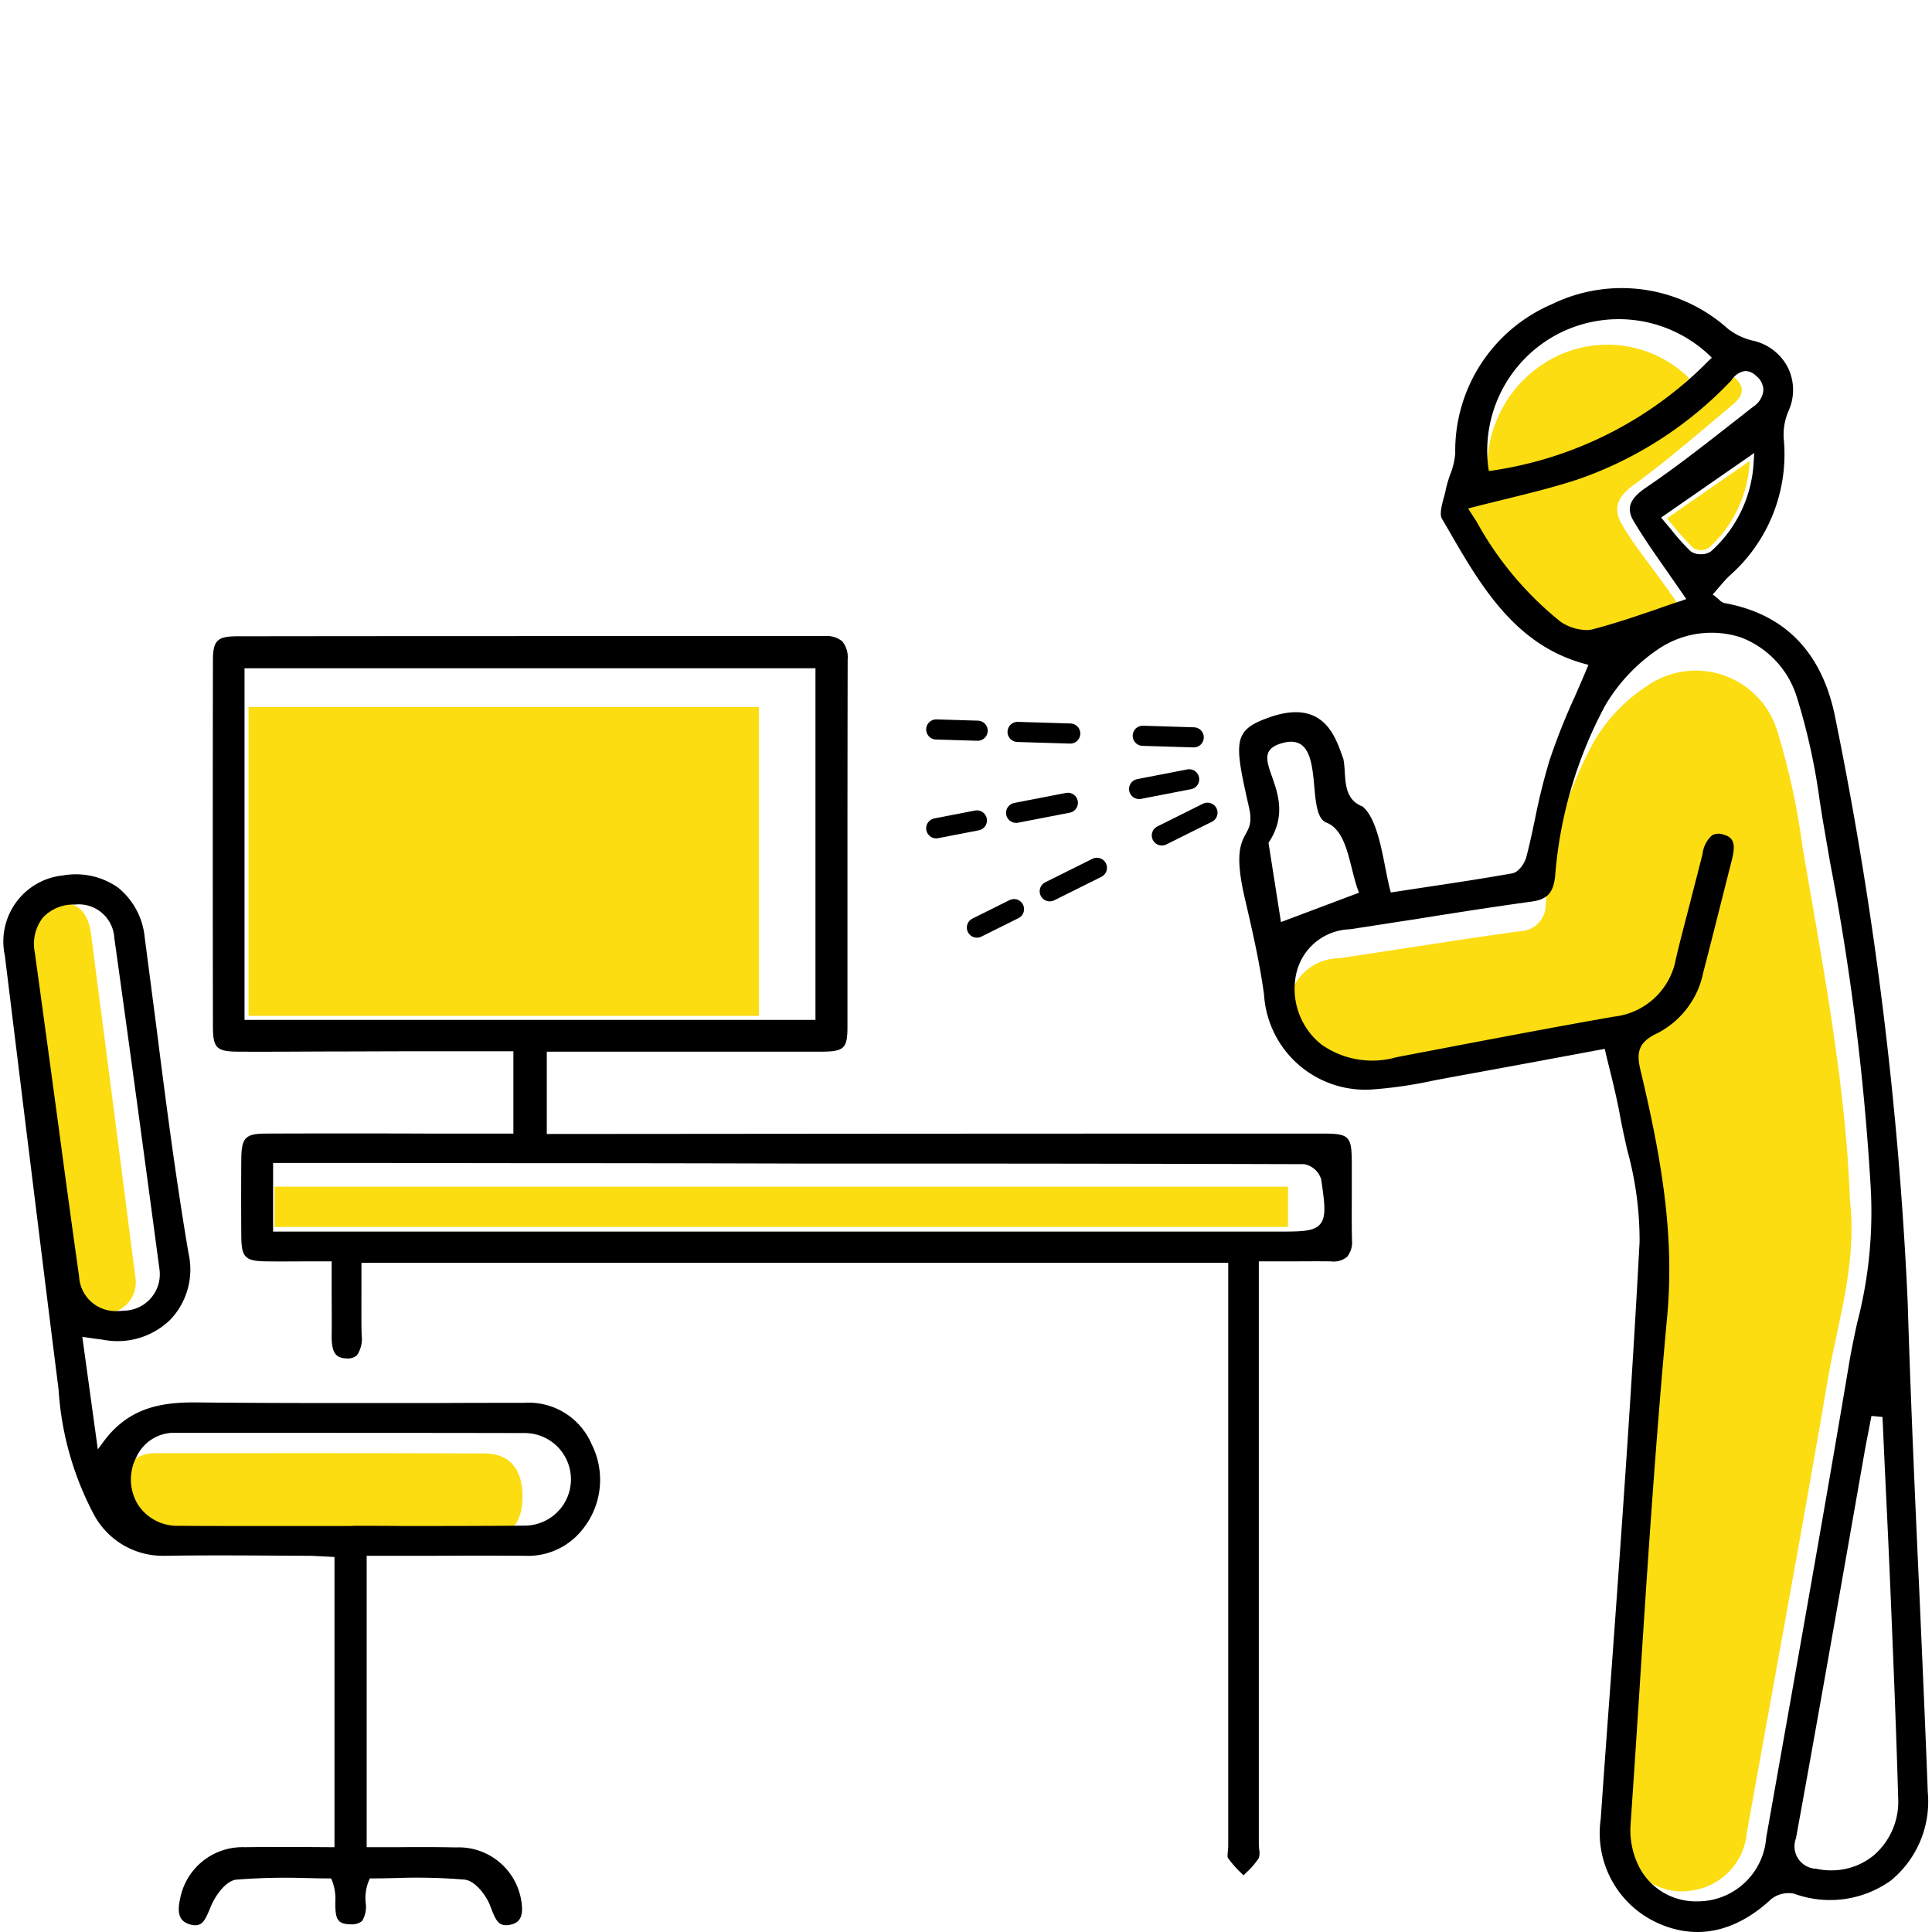
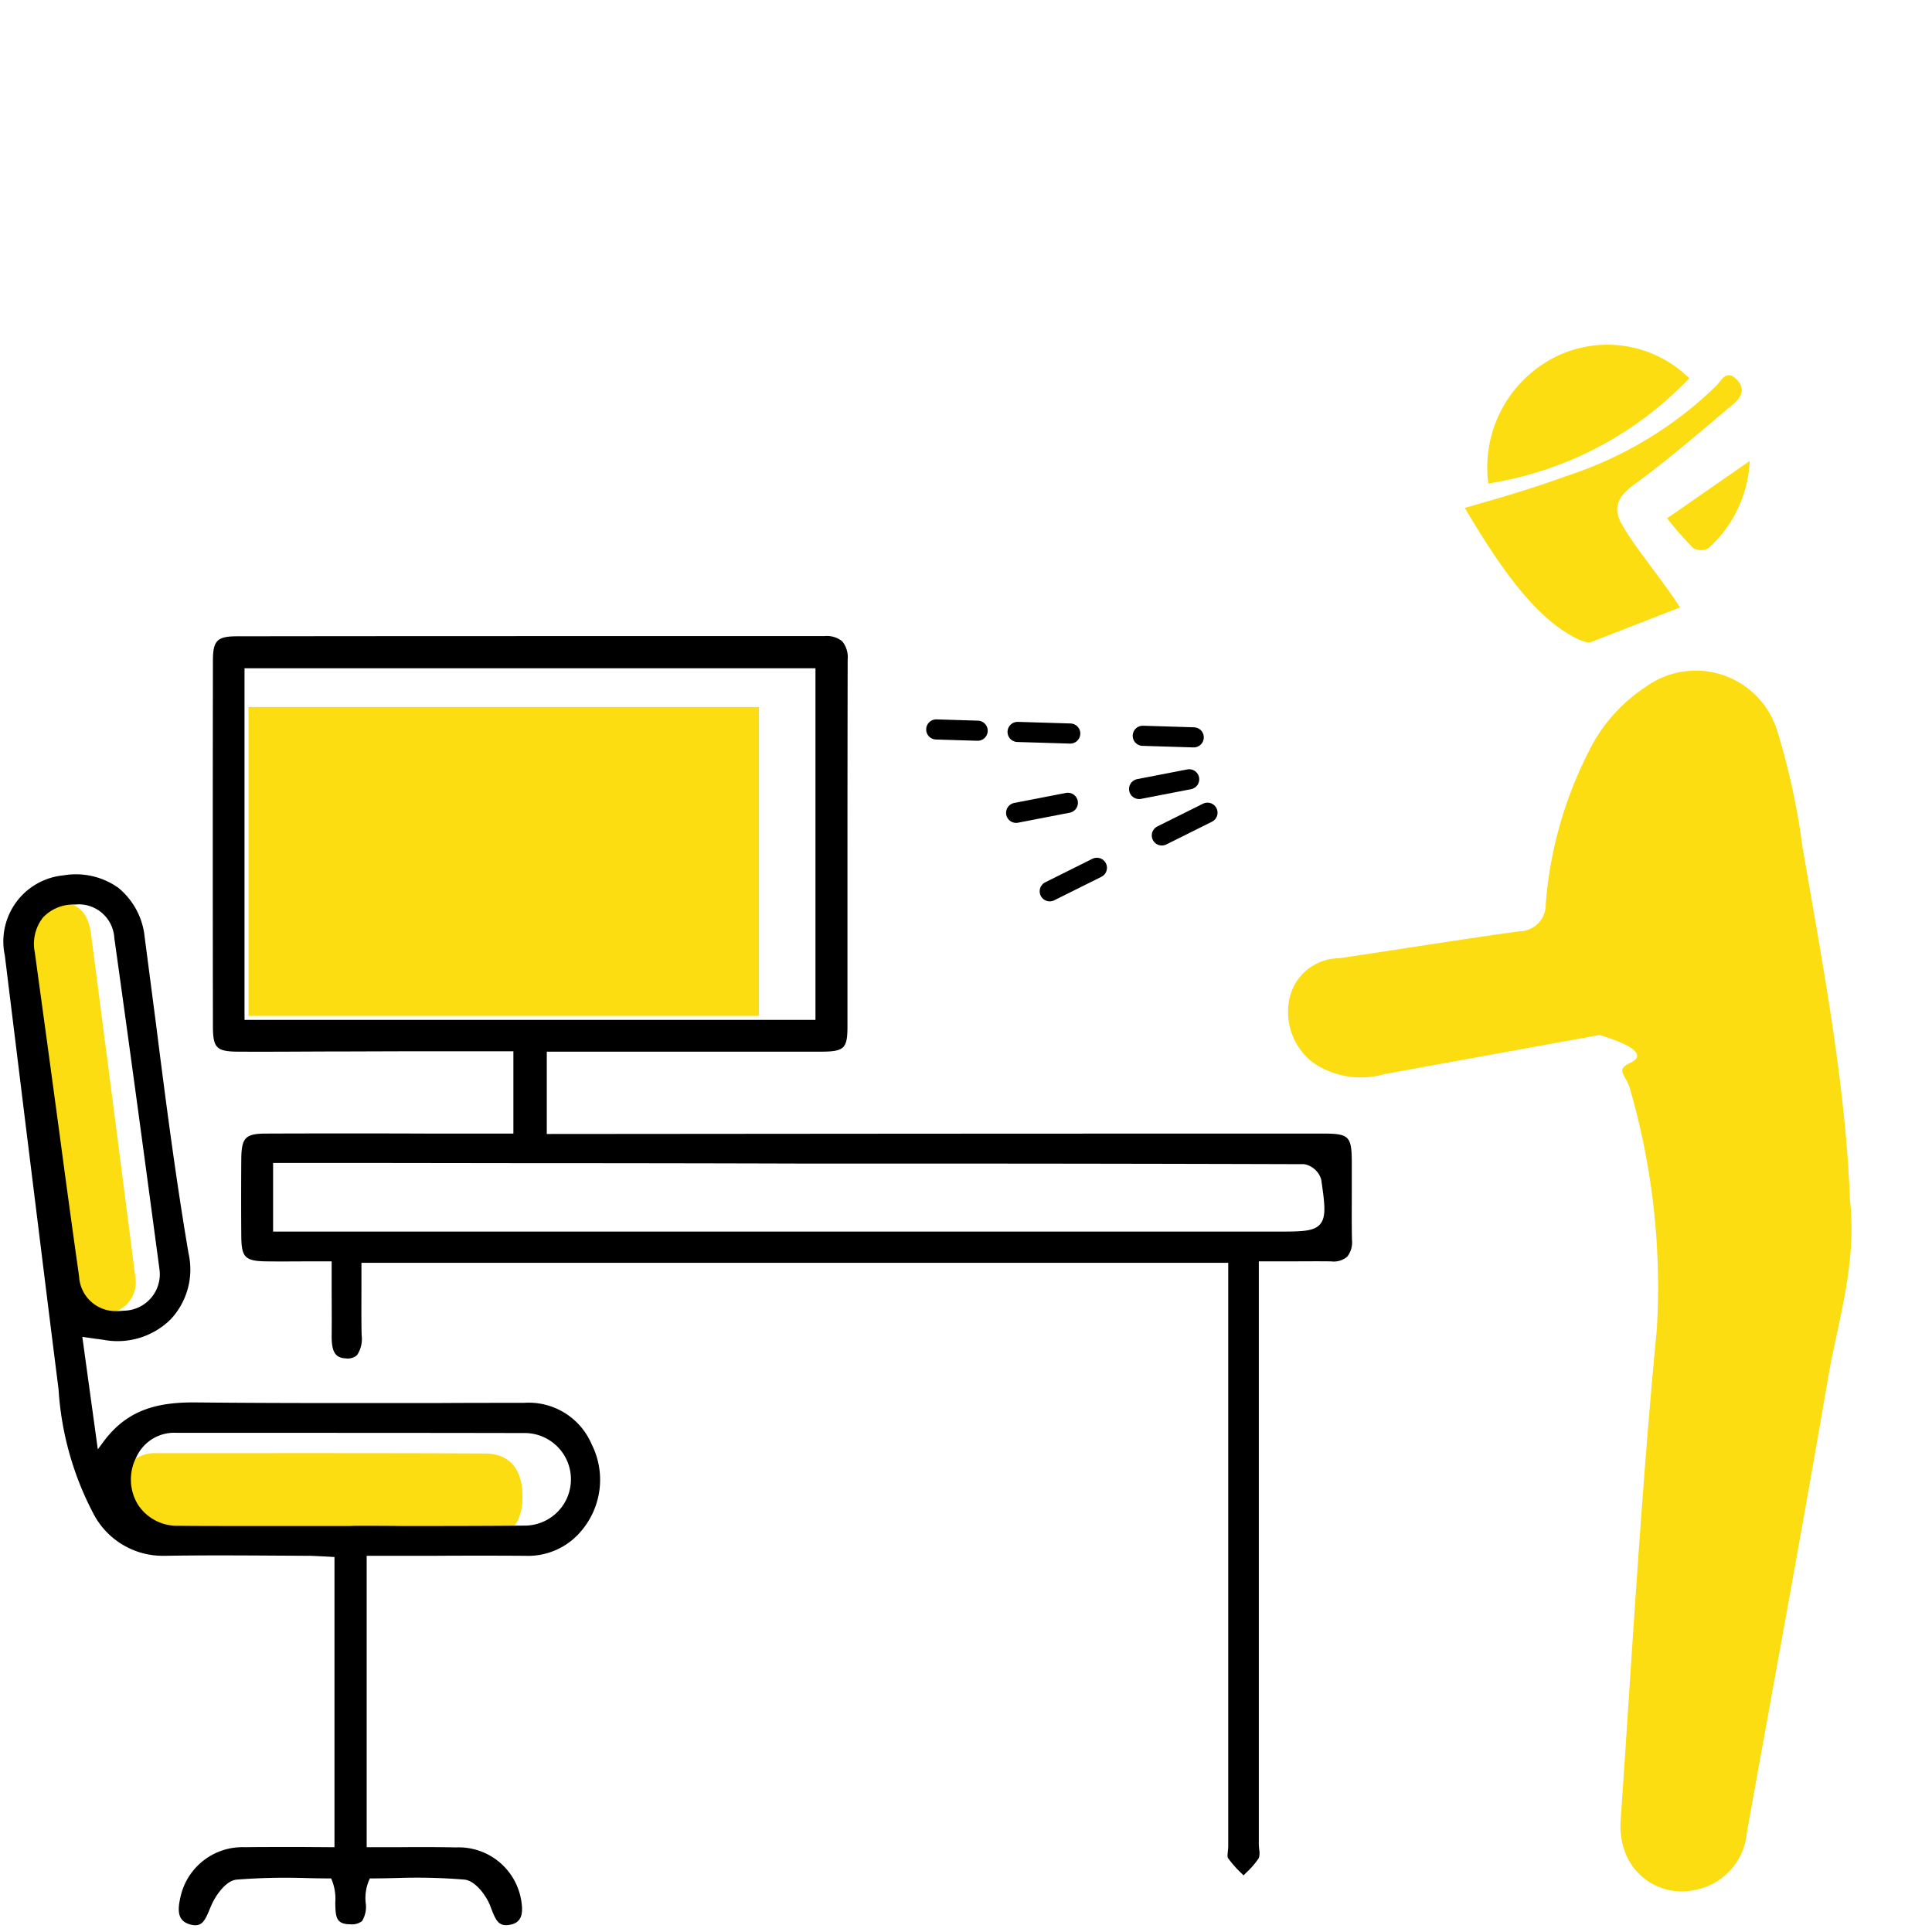
<svg xmlns="http://www.w3.org/2000/svg" width="96" height="96" viewBox="0 0 96 96">
  <rect width="96" height="96" fill="#f2f2f2" opacity="0" />
  <path d="M91.923,51.661c.355,3.18-.6,6-1.092,8.869-1.288,7.535-2.684,15.053-4.033,22.578a3.174,3.174,0,0,1-2.687,2.855A3,3,0,0,1,80.8,84.195a3.683,3.683,0,0,1-.275-1.64c.561-8.155,1.019-16.32,1.8-24.457a35.437,35.437,0,0,0-1.313-11.9c-.185-.755-.8-.984,0-1.357,1.291-.6-1.536-1.378-1.536-1.378s-7.146,1.294-10.719,1.95a4.178,4.178,0,0,1-3.5-.572,3.161,3.161,0,0,1-1.159-3.293,2.543,2.543,0,0,1,2.444-1.9c2.989-.442,5.972-.929,8.965-1.34a1.317,1.317,0,0,0,1.3-1.345,20.024,20.024,0,0,1,2.443-8.164,8.219,8.219,0,0,1,2.527-2.637,4.234,4.234,0,0,1,6.539,2.206A35.078,35.078,0,0,1,89.562,34.1c1.01,5.9,2.147,11.777,2.361,17.566" transform="translate(0 7.967)" fill="#fbdd12" />
  <path d="M79.059,24.936c-.4.113-1.36-.533-1.717-.8-1.818-1.374-3.389-3.9-4.557-5.866,1.733-.491,3.471-1,5.052-1.586A19.014,19.014,0,0,0,85.282,12.2c.275-.294.507-.812,1-.322.469.466.243.9-.135,1.217-1.631,1.366-3.24,2.773-4.95,4.017-.766.557-1.079,1.12-.633,1.929.656,1.189,2.043,2.8,2.915,4.175" transform="translate(0 6.967)" fill="#fbdd12" />
  <path d="M73.954,17.057a6.141,6.141,0,0,1,3.3-6.273,5.8,5.8,0,0,1,6.683,1.044,17.5,17.5,0,0,1-9.982,5.229" transform="translate(0 6.967)" fill="#fbdd12" />
  <path d="M82.835,18.788l4.107-2.85a6.184,6.184,0,0,1-2.047,4.33.778.778,0,0,1-.758,0,17.184,17.184,0,0,1-1.3-1.482" transform="translate(0 6.967)" fill="#fbdd12" />
  <rect width="25.361" height="15.348" transform="translate(12.35 35.131)" fill="#fbdd12" />
-   <rect width="50.361" height="2" transform="translate(13.639 58.967)" fill="#fbdd12" />
  <path d="M16.807,68.706c-2.688,0-5.375.021-8.063-.008a2.117,2.117,0,0,1-1.806-3.151,1.745,1.745,0,0,1,1.722-1.116c5.441,0,10.881-.01,16.321.014,1.232.006,1.87.788,1.872,2.131s-.641,2.1-1.886,2.117c-2.72.029-5.44.008-8.16.008Z" transform="translate(-0.889 7.777)" fill="#fbdd12" />
  <path d="M3.406,38.184c.827-.014,1.344.478,1.483,1.529Q6,48.218,7.087,56.728a1.555,1.555,0,0,1-1.274,1.839c-.9.151-1.554-.436-1.7-1.576q-.63-4.777-1.239-9.557c-.3-2.346-.6-4.693-.908-7.038-.178-1.35.366-2.195,1.443-2.212" transform="translate(-0.369 6.682)" fill="#fbdd12" />
-   <path d="M95.38,72.35c-.22-4.8-.44-9.77-.59-14.66a187.9,187.9,0,0,0-3.57-28.86c-.62-3.32-2.48-5.28-5.53-5.83a.563.563,0,0,1-.27-.17c-.04-.04-.09-.08-.15-.13l-.17-.13.15-.16c.07-.09.14-.17.21-.25.16-.18.3-.35.47-.51a8.043,8.043,0,0,0,2.7-6.85,3,3,0,0,1,.25-1.37,2.515,2.515,0,0,0-.04-2.13A2.571,2.571,0,0,0,87.1,9.96a3.258,3.258,0,0,1-1.23-.58,7.906,7.906,0,0,0-8.76-1.23,7.923,7.923,0,0,0-4.8,7.43,3.828,3.828,0,0,1-.26,1.06,6.3,6.3,0,0,0-.2.67,4.186,4.186,0,0,1-.1.42c-.11.4-.23.86-.1,1.08l.27.46c1.64,2.85,3.34,5.79,6.79,6.74l.22.06-.09.21c-.19.46-.39.91-.59,1.37A31.744,31.744,0,0,0,77,30.8a30.24,30.24,0,0,0-.73,2.95c-.13.6-.26,1.23-.42,1.84-.07.3-.37.78-.71.84-1.47.26-2.92.48-4.46.71l-1.57.24c-.353-1.218-.513-3.509-1.4-4.27-1.07-.41-.79-1.56-.96-2.37-.352-.928-.875-3.052-3.681-2.06-1.814.641-1.756,1.17-1.006,4.476.4,1.751-1.063.844-.213,4.494.365,1.569.74,3.19.96,4.81a5.038,5.038,0,0,0,5.47,4.7,21.5,21.5,0,0,0,2.97-.44l.96-.18q2.565-.465,5.16-.95l2.37-.44.04.18c.08.34.16.66.24.98.17.69.32,1.34.45,2.01.11.62.25,1.25.39,1.87a16.847,16.847,0,0,1,.61,4.55c-.38,7.17-.9,14.45-1.41,21.48q-.27,3.6-.52,7.19a4.907,4.907,0,0,0,2.75,5.14c1.95.92,3.92.52,5.72-1.15a1.384,1.384,0,0,1,1.14-.27,5.2,5.2,0,0,0,4.8-.65,5.075,5.075,0,0,0,1.84-4.4c-.12-3.24-.27-6.54-.41-9.73m-8.24-56.4a6.384,6.384,0,0,1-2.11,4.47.805.805,0,0,1-.52.15.794.794,0,0,1-.51-.15,10.836,10.836,0,0,1-.95-1.06c-.12-.14-.24-.29-.37-.44l-.14-.17,4.63-3.21Zm-9.57-6.4a6.554,6.554,0,0,1,7.35,1.12l.14.14-.15.14a18.933,18.933,0,0,1-10.73,5.46l-.2.03-.03-.2a6.537,6.537,0,0,1,3.62-6.69m1.25,14.79a2.4,2.4,0,0,1-1.27-.41,16.614,16.614,0,0,1-4.18-4.98l-.42-.65.27-.07c.58-.15,1.16-.29,1.73-.43,1.25-.31,2.43-.6,3.58-.99a19.1,19.1,0,0,0,7.39-4.76,1.07,1.07,0,0,0,.14-.16.966.966,0,0,1,.64-.42.769.769,0,0,1,.57.25.893.893,0,0,1,.35.72,1.1,1.1,0,0,1-.5.8c-.34.26-.67.53-1.01.79-1.39,1.09-2.83,2.22-4.32,3.23-.82.56-.99,1.03-.62,1.66.49.82,1.04,1.61,1.63,2.45.27.39.55.79.84,1.21l.15.22-.25.09c-.38.12-.76.25-1.15.39-1.05.36-2.13.73-3.24,1.02a1.149,1.149,0,0,1-.33.04M63.031,34.91c1.71-2.541-1.444-4.421.749-4.97s1.019,3.536,2.126,3.966,1.147,2.33,1.624,3.484l-3.88,1.46ZM88.99,77.42q-.615,3.465-1.23,6.94a3.412,3.412,0,0,1-3.43,3.15,3.164,3.164,0,0,1-3.01-1.99,4.007,4.007,0,0,1-.3-1.78q.21-3.09.41-6.19c.4-6.26.82-12.73,1.41-19.09.37-3.99-.26-7.78-1.32-12.23-.21-.85-.14-1.39.78-1.83a4.352,4.352,0,0,0,2.33-3.03c.34-1.31.67-2.62,1-3.93l.42-1.66c.21-.81.1-1.14-.42-1.28a.691.691,0,0,0-.56.04,1.452,1.452,0,0,0-.47.92c-.2.8-.41,1.6-.61,2.39-.24.93-.49,1.86-.71,2.8a3.524,3.524,0,0,1-3.09,2.9c-2.63.46-5.31.97-7.9,1.46-.97.19-1.95.37-2.92.56a4.375,4.375,0,0,1-3.7-.63,3.527,3.527,0,0,1-1.24-3.61,2.812,2.812,0,0,1,2.63-2.12c1.13-.17,2.26-.35,3.38-.52,1.86-.3,3.79-.6,5.68-.86.76-.11,1.05-.42,1.15-1.22a21.439,21.439,0,0,1,2.49-8.52,8.721,8.721,0,0,1,2.62-2.79,4.72,4.72,0,0,1,4.11-.6,4.647,4.647,0,0,1,2.8,2.99,31.319,31.319,0,0,1,1.12,5.06l.14.9c.13.75.26,1.51.39,2.26a123.162,123.162,0,0,1,2,15.9,21.762,21.762,0,0,1-.66,6.96c-.16.74-.32,1.5-.44,2.26-.92,5.47-1.9,11.02-2.85,16.39m4.12,7.8a3.3,3.3,0,0,1-2.11.75,3.19,3.19,0,0,1-.75-.08,1.114,1.114,0,0,1-1.01-1.51c.85-4.65,1.67-9.3,2.49-13.96l.89-5.07c.07-.41.15-.81.23-1.22l.14-.74.55.05.12,2.64c.09,1.87.18,3.74.26,5.62l.05,1.2c.13,3.11.26,6.33.35,9.49a3.52,3.52,0,0,1-1.21,2.83" transform="translate(0 6.967)" />
  <path d="M67.17,52.21V50.75c-.01-1.26-.14-1.39-1.43-1.39q-12.975,0-25.95.01l-12.62.01V45.29H40.84c1.11-.01,1.27-.16,1.27-1.26V36q0-5.1.01-10.2a1.242,1.242,0,0,0-.27-.9,1.227,1.227,0,0,0-.9-.26H26.37q-7.29,0-14.58.01c-1,0-1.21.21-1.21,1.21q-.015,9.075,0,18.14c0,1.13.17,1.29,1.34,1.29,1.72.01,3.42-.01,5.12-.01l3.11-.01h5.36v4.09H21.25c-2.68-.01-5.35-.01-8.03,0-1.01,0-1.21.2-1.23,1.2-.01,1.4-.01,2.76,0,3.91.01,1.05.19,1.23,1.28,1.24.68.01,1.36,0,2.06,0h1.15v1.34c0,.81.01,1.57,0,2.33-.01.83.18,1.13.71,1.15a.688.688,0,0,0,.55-.16,1.438,1.438,0,0,0,.23-.99c-.02-.79-.01-1.57-.01-2.37V55.78H61.03V84.77a2.462,2.462,0,0,1-.02.26c-.01.12-.03.28.01.33a5.24,5.24,0,0,0,.63.72,1.847,1.847,0,0,1,.14.14l.15-.15a4.033,4.033,0,0,0,.61-.71.92.92,0,0,0,.02-.42,2.636,2.636,0,0,1-.02-.28V55.71H63.9c.79,0,1.51-.01,2.24,0a1.039,1.039,0,0,0,.8-.23,1.148,1.148,0,0,0,.24-.82c-.02-.81-.01-1.63-.01-2.45M12.15,26.24H40.52V43.71H12.15ZM65.59,53.87c-.32.36-.93.36-2.15.36H13.57V50.82h5.08l7.67.01q6.705,0,13.42.02h5.42c6.44,0,13.09.01,19.64.03a1.084,1.084,0,0,1,.85.76c.18,1.24.26,1.86-.06,2.23" transform="translate(0 6.967)" />
  <path d="M29.4,64.8a3.4,3.4,0,0,0-3.37-2.06c-1.44,0-2.89,0-4.33.01-3.88,0-7.9.01-11.85-.03-1.93-.03-3.48.3-4.7,1.94l-.29.39-.77-5.59.69.1c.18.02.31.04.43.06A3.754,3.754,0,0,0,8.47,58.6a3.619,3.619,0,0,0,.9-3.28c-.64-3.76-1.14-7.62-1.61-11.34-.19-1.46-.38-2.92-.57-4.37a3.628,3.628,0,0,0-1.32-2.47,3.641,3.641,0,0,0-2.72-.61A3.3,3.3,0,0,0,.24,40.51q.51,4.14,1.02,8.3c.55,4.42,1.09,8.84,1.65,13.26a15.3,15.3,0,0,0,1.75,6.21,3.883,3.883,0,0,0,3.48,2.06h.07c1.79-.03,3.6-.02,5.36-.01l1.75.01c.26,0,.51.02.76.03l.54.03V84.82l-1.54-.01H13.79c-.54,0-1.08,0-1.62.01a3.153,3.153,0,0,0-3.22,2.56c-.17.76-.02,1.13.5,1.28.57.15.72-.15.99-.81l.03-.07c.2-.5.73-1.3,1.29-1.35a31.221,31.221,0,0,1,3.34-.08c.41.01.82.02,1.22.02h.13l.05.11a2.518,2.518,0,0,1,.16,1.09c.01.73.04,1.08.76,1.08a.81.81,0,0,0,.57-.16,1.351,1.351,0,0,0,.18-.91,2.257,2.257,0,0,1,.16-1.1l.05-.11h.13c.4,0,.81-.01,1.23-.02a28.811,28.811,0,0,1,3.34.08c.54.05,1.11.82,1.3,1.36.25.66.39.98.93.89s.72-.44.59-1.21a3.147,3.147,0,0,0-3.24-2.64c-.97-.02-1.91-.02-2.91-.01H18.22V70.34h3.29c1.53-.01,3.06-.01,4.58,0h.02a3.436,3.436,0,0,0,2.81-1.28,3.918,3.918,0,0,0,.48-4.26M2.96,49.38l-.63-4.64-.6-4.38a2.132,2.132,0,0,1,.4-1.73,2.071,2.071,0,0,1,1.59-.65,1.769,1.769,0,0,1,1.96,1.66c.78,5.56,1.53,11.12,2.25,16.51a1.812,1.812,0,0,1-1.75,2.01c-.13.01-.25.02-.36.02a1.818,1.818,0,0,1-1.89-1.72q-.5-3.54-.97-7.08m23.1,19.46c-2.04.02-4.12.02-6.13.02-.78-.01-1.55-.01-2.32-.01l-.2.01H12.35c-1.16,0-2.33,0-3.49-.01a2.328,2.328,0,0,1-2.01-1.06,2.4,2.4,0,0,1-.08-2.34,2.064,2.064,0,0,1,2.01-1.22h2.96c4.78,0,9.55,0,14.34.01a2.3,2.3,0,0,1-.02,4.6" transform="translate(0 6.967)" />
  <line y1="1.13" x2="2.268" transform="translate(57.731 40.383)" fill="none" stroke="#000" stroke-linecap="round" stroke-miterlimit="10" stroke-width="1" />
  <line y1="1.167" x2="2.343" transform="translate(52.161 43.121)" fill="none" stroke="#000" stroke-linecap="round" stroke-miterlimit="10" stroke-width="1" />
-   <line y1="0.918" x2="1.843" transform="translate(48.542 45.174)" fill="none" stroke="#000" stroke-linecap="round" stroke-miterlimit="10" stroke-width="1" />
  <line y1="0.482" x2="2.488" transform="translate(56.601 38.723)" fill="none" stroke="#000" stroke-linecap="round" stroke-miterlimit="10" stroke-width="1" />
  <line y1="0.498" x2="2.57" transform="translate(50.491 39.891)" fill="none" stroke="#000" stroke-linecap="round" stroke-miterlimit="10" stroke-width="1" />
-   <line y1="0.392" x2="2.021" transform="translate(46.521 40.766)" fill="none" stroke="#000" stroke-linecap="round" stroke-miterlimit="10" stroke-width="1" />
  <line x2="2.533" y2="0.078" transform="translate(56.783 36.561)" fill="none" stroke="#000" stroke-linecap="round" stroke-miterlimit="10" stroke-width="1" />
  <line x2="2.617" y2="0.08" transform="translate(50.563 36.369)" fill="none" stroke="#000" stroke-linecap="round" stroke-miterlimit="10" stroke-width="1" />
  <line x2="2.058" y2="0.063" transform="translate(46.521 36.246)" fill="none" stroke="#000" stroke-linecap="round" stroke-miterlimit="10" stroke-width="1" />
</svg>